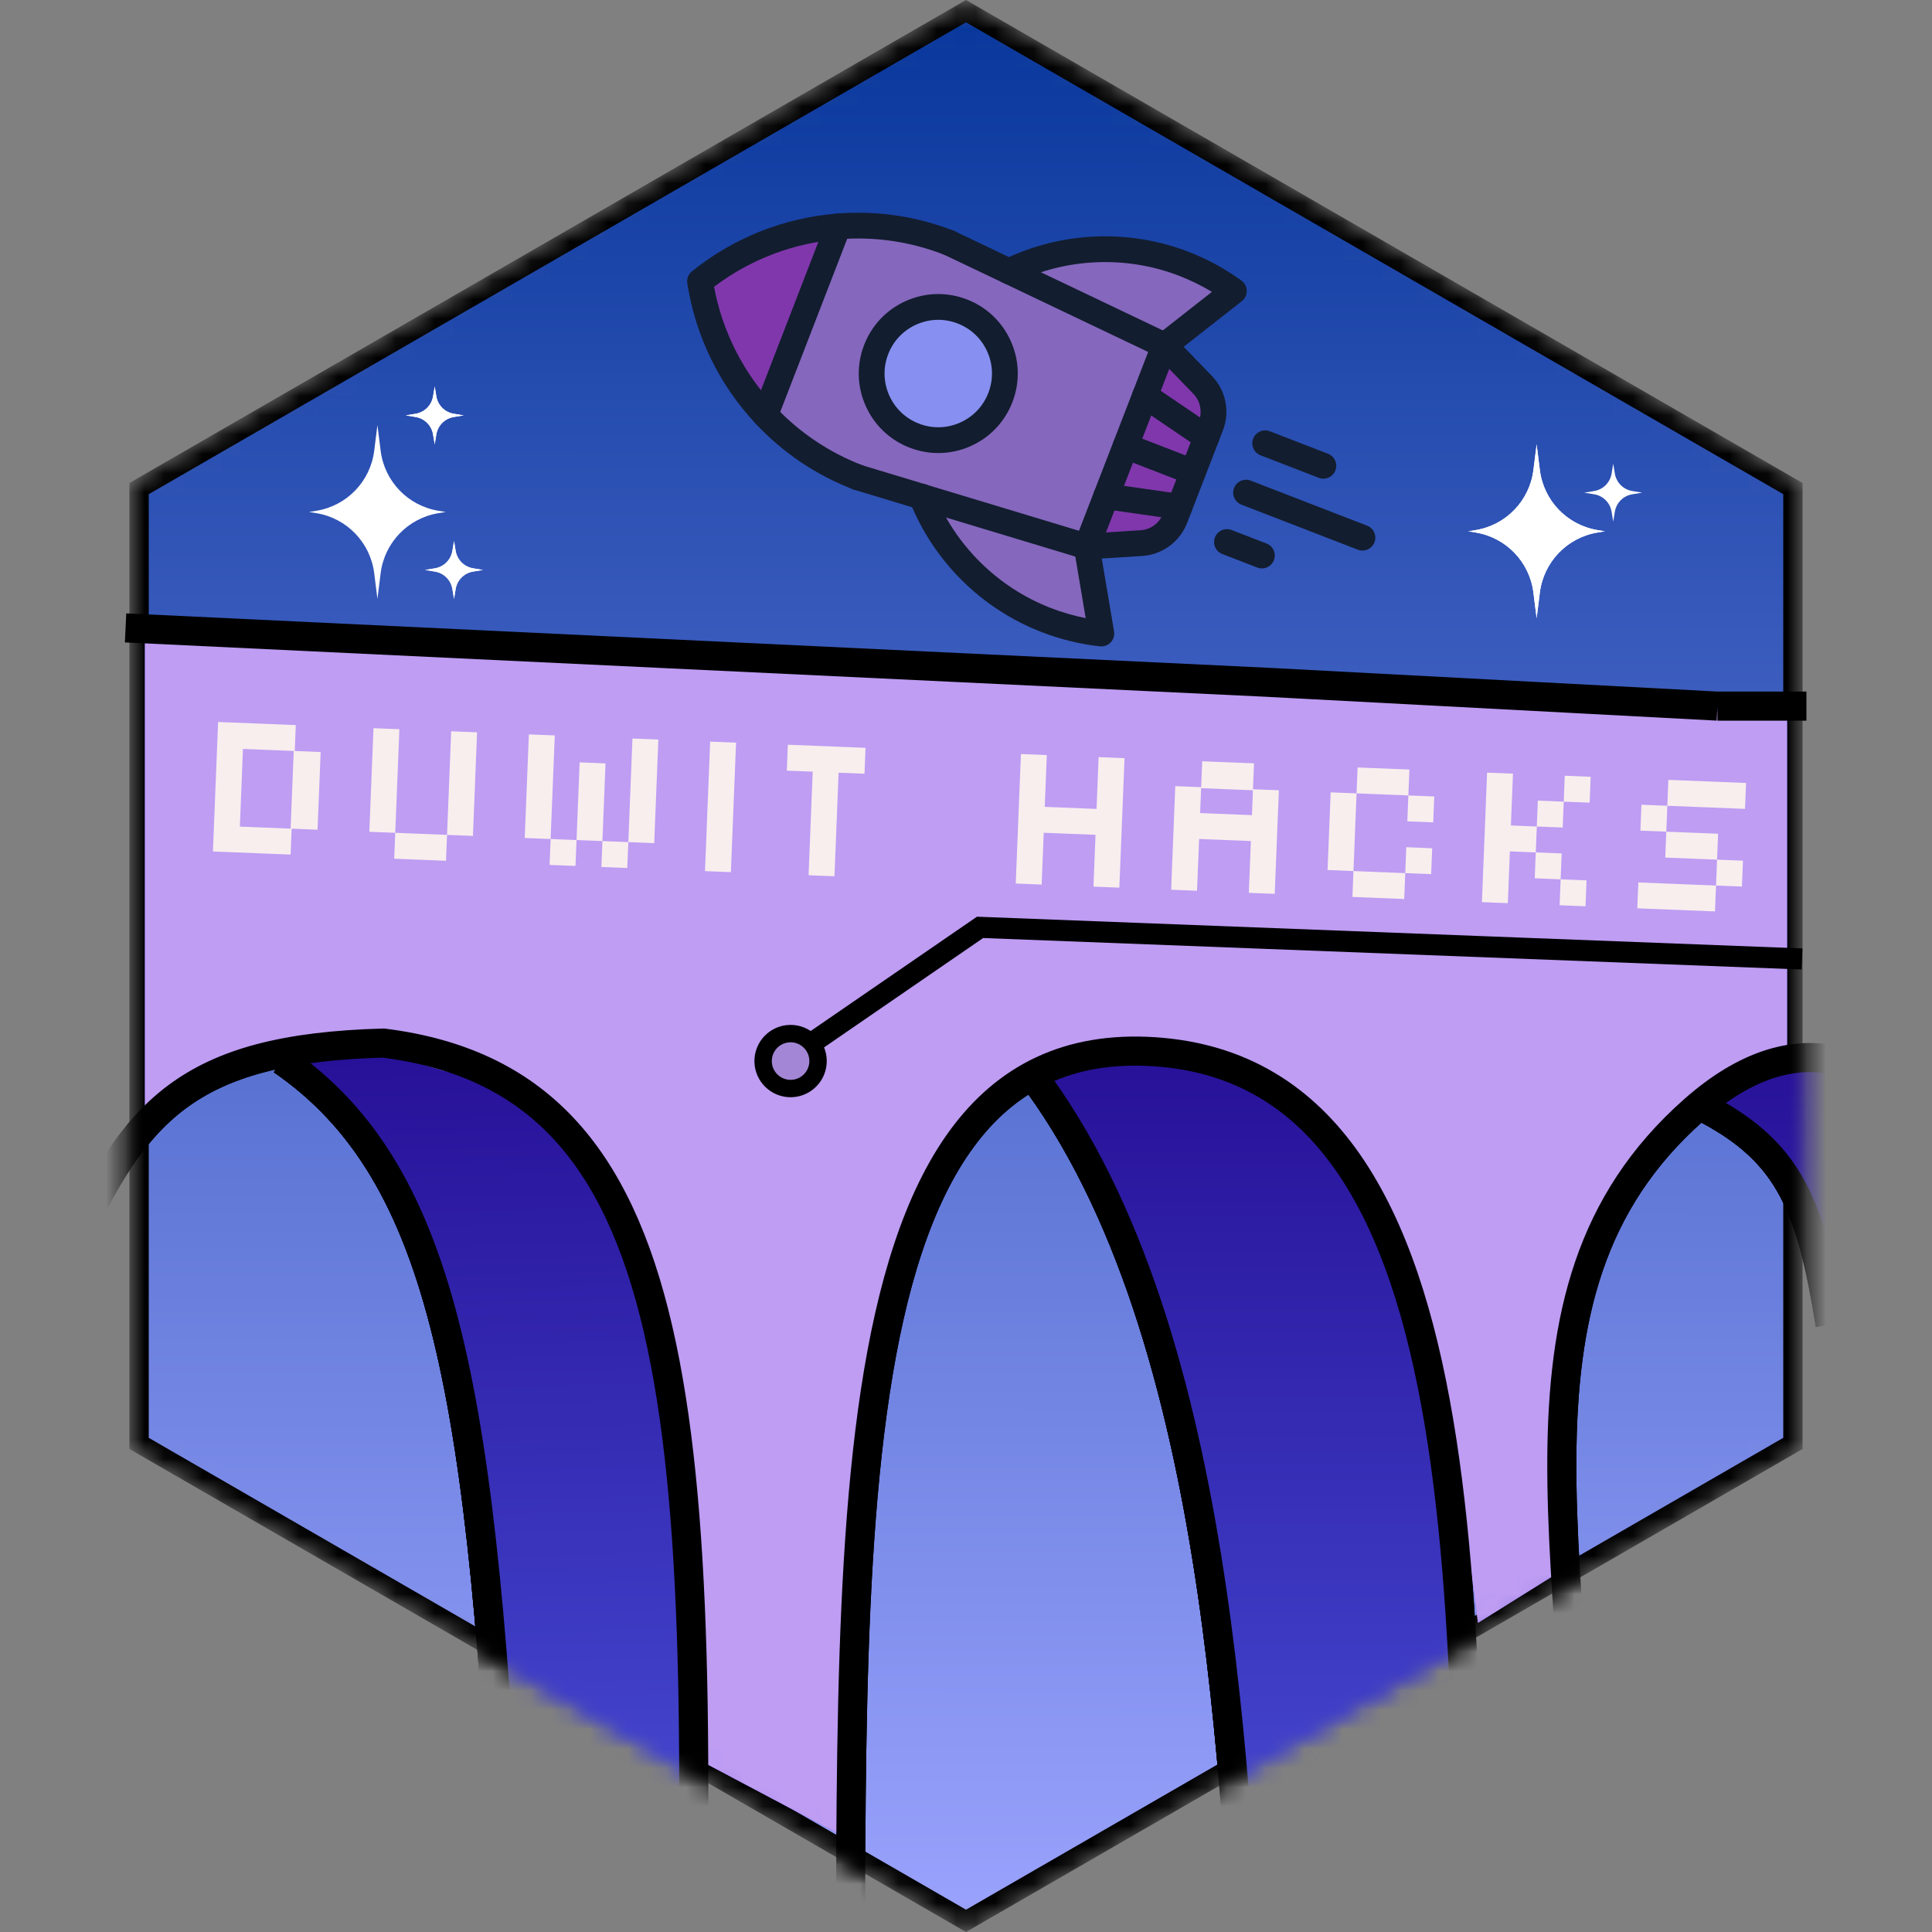
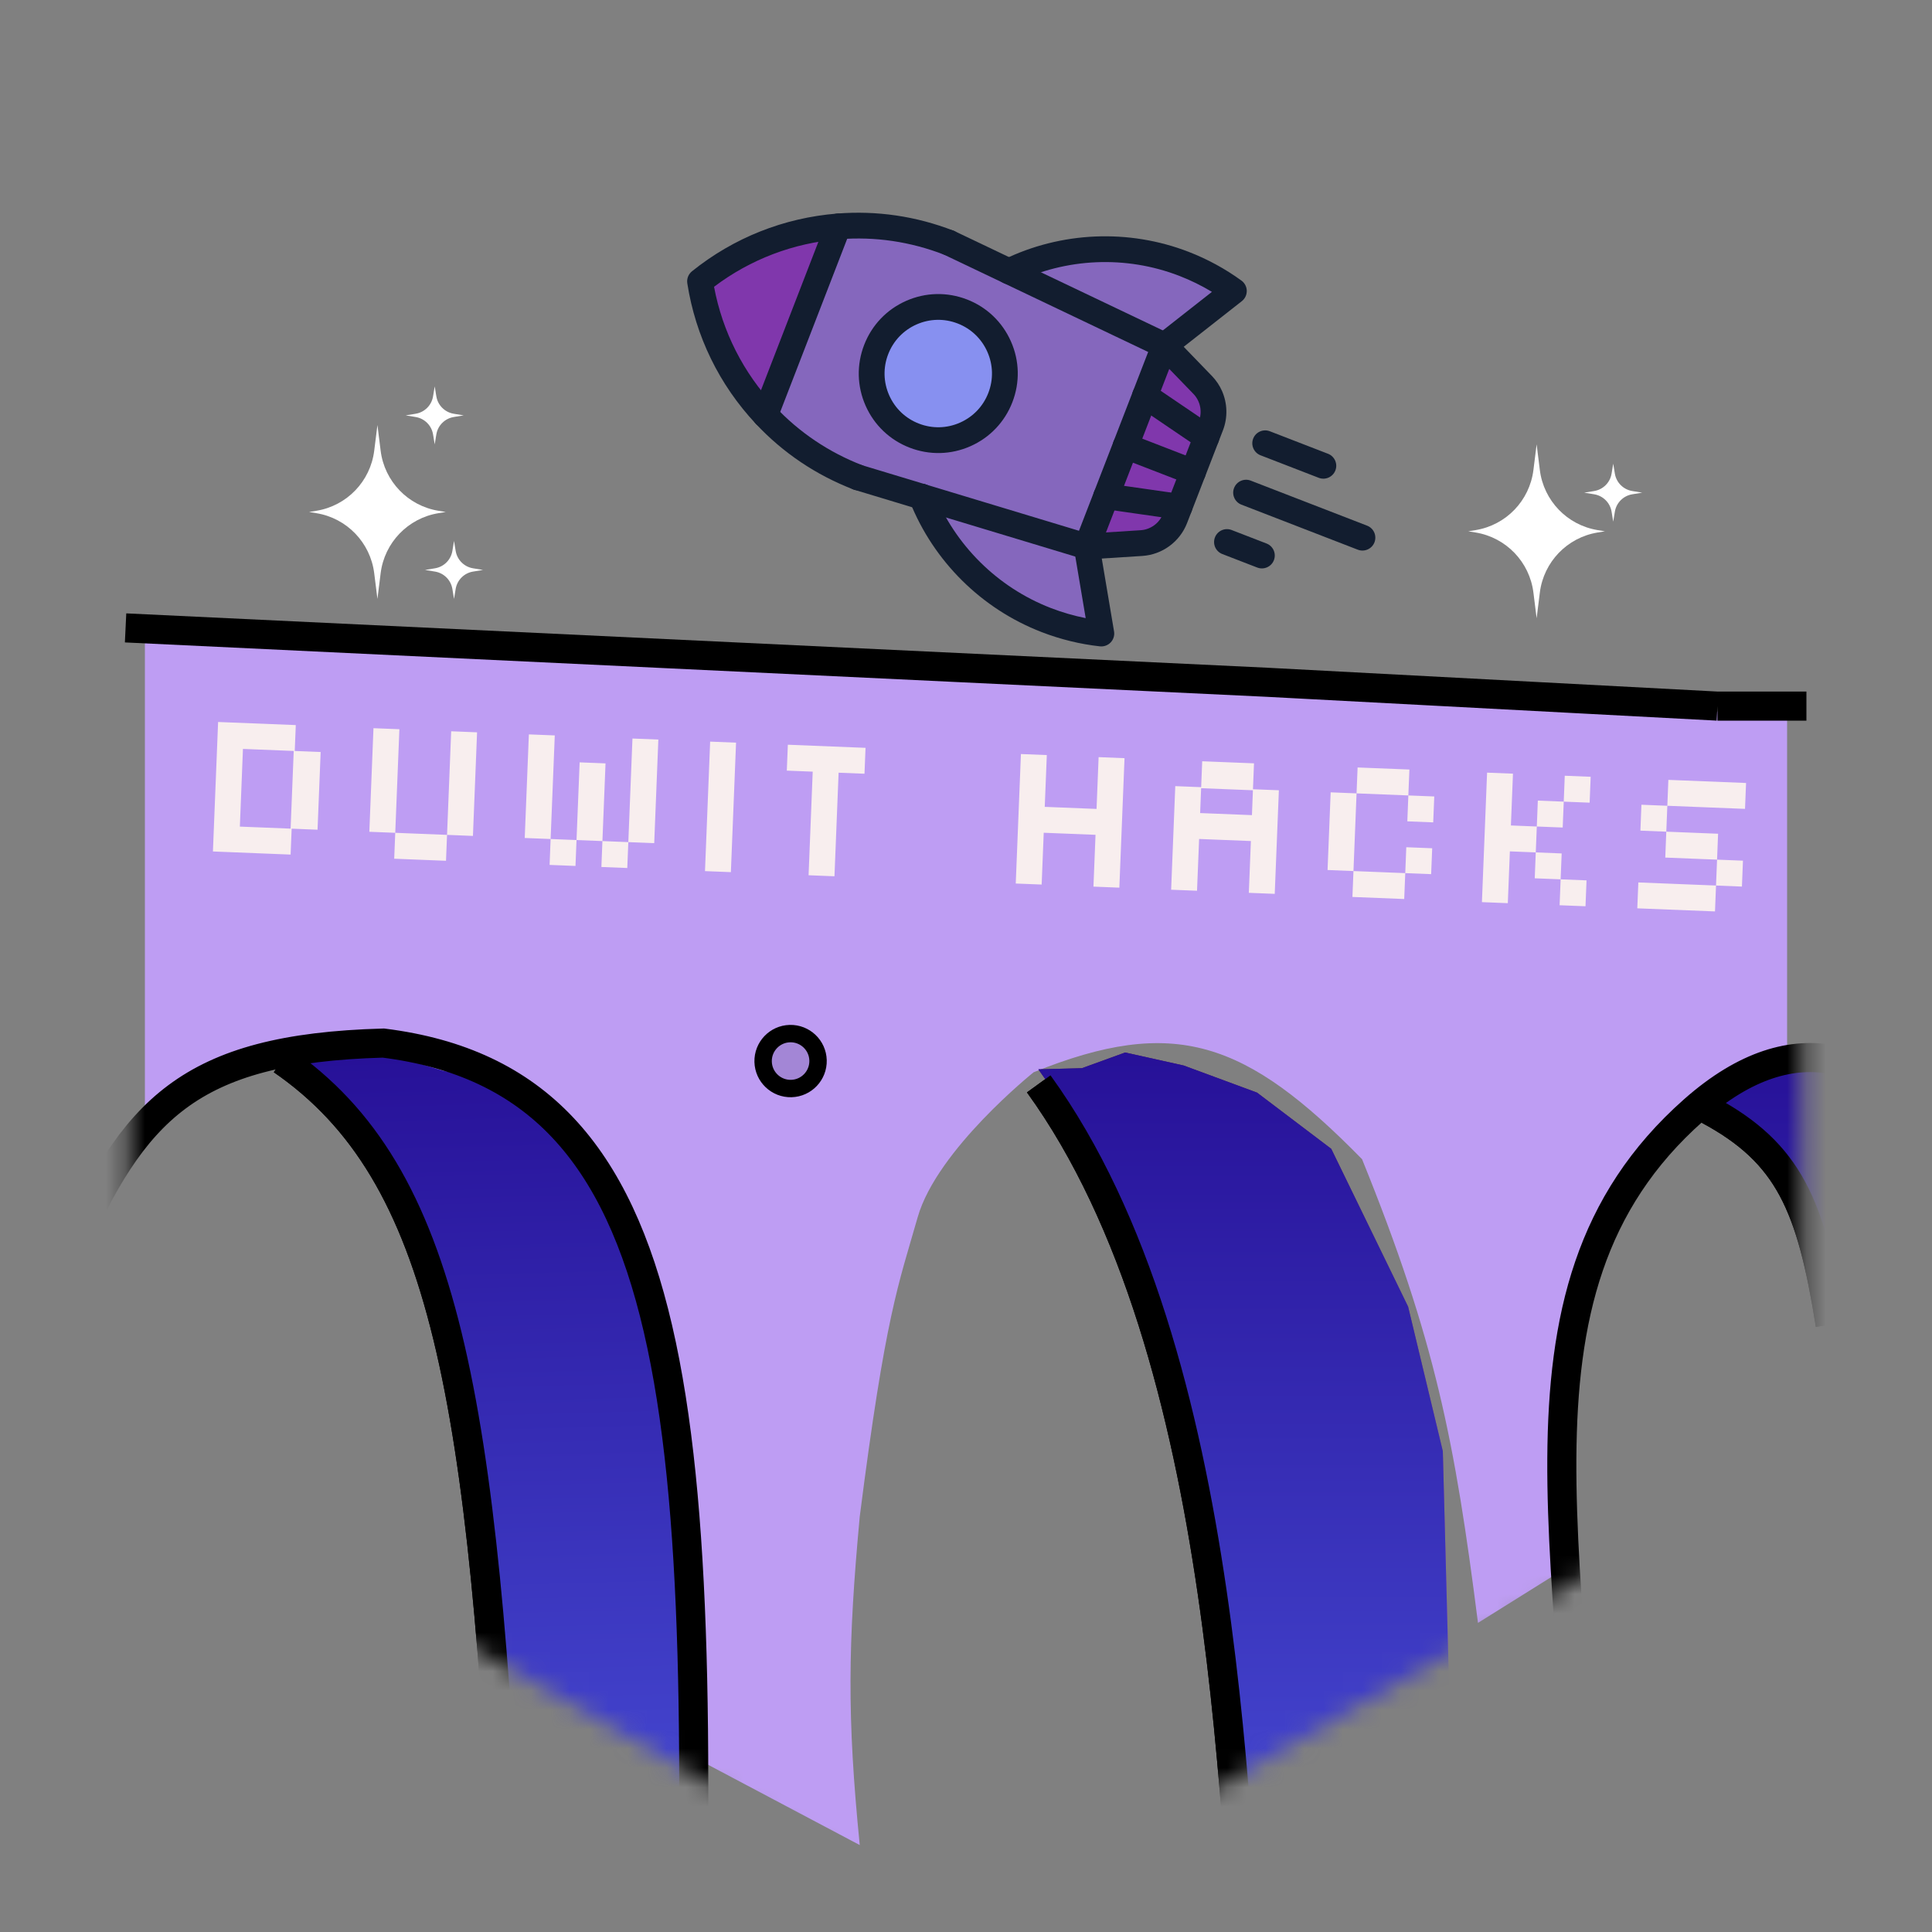
<svg xmlns="http://www.w3.org/2000/svg" width="100" height="100" viewBox="0 0 100 100" fill="none">
  <rect x="0" y="0" width="100" height="100" fill="#808080" stroke="none" />
  <mask id="mask0_303_58" style="mask-type:alpha" maskUnits="userSpaceOnUse" x="6" y="0" width="88" height="100">
-     <path d="M50 0L93.301 25V75L50 100L6.699 75V25L50 0Z" fill="#D9D9D9" />
-   </mask>
+     </mask>
  <g mask="url(#mask0_303_58)">
    <path d="M7.199 25.289L50 0.577L92.801 25.289V74.711L50 99.423L7.199 74.711V25.289Z" fill="url(#paint0_linear_303_58)" stroke="#010101" />
    <path d="M22.5 20L22.585 20.516C22.661 20.977 23.023 21.339 23.484 21.415L24 21.5L23.484 21.585C23.023 21.661 22.661 22.023 22.585 22.484L22.5 23L22.415 22.484C22.339 22.023 21.977 21.661 21.516 21.585L21 21.5L21.516 21.415C21.977 21.339 22.339 20.977 22.415 20.516L22.5 20Z" fill="white" />
    <path d="M79.536 23L79.702 24.331C79.9 25.914 81.116 27.178 82.689 27.437L83.071 27.5L82.689 27.563C81.116 27.822 79.9 29.086 79.702 30.669L79.536 32L79.369 30.669C79.171 29.086 77.956 27.822 76.382 27.563L76 27.5L76.382 27.437C77.956 27.178 79.171 25.914 79.369 24.331L79.536 23Z" fill="white" />
    <path d="M7.5 33L92.5 37L92.5 54.5C85.527 57.216 82.784 61.139 80.5 73.5L80.5 81.5L76.5 84C75.308 74.646 74.308 69.396 70.5 60C64.466 53.843 60.784 52.563 53.5 55.5C53.5 55.5 48.5 59.5 47.5 63C46.5 66.5 45.834 68.04 44.5 78.5C43.886 85.139 43.84 88.861 44.5 95.5L36 91C36.078 83.316 35.78 79.343 35 72.5C33.742 62.148 31.289 58.257 24 54.5C18.062 52.665 14.464 54.53 7.5 58L7.5 33Z" fill="#5943CD" />
    <path d="M25.919 56.086L29.007 59.014L31.343 61.962L34.093 69.415L35.621 81.416L36.079 98.712L35.149 109.273L30.182 103.384L26.302 98.971L26.123 92.203L25.944 85.435L24.993 77.934L23.29 70.454L21.626 64.477L18.144 57.797L15.351 54.86L18.044 54.036L20.615 54.721L22.891 55.413L25.919 56.086Z" fill="#D9D9D9" />
    <path d="M25.919 56.086L29.007 59.014L31.343 61.962L34.093 69.415L35.621 81.416L36.079 98.712L35.149 109.273L30.182 103.384L26.302 98.971L26.123 92.203L25.944 85.435L24.993 77.934L23.29 70.454L21.626 64.477L18.144 57.797L15.351 54.86L18.044 54.036L20.615 54.721L22.891 55.413L25.919 56.086Z" fill="url(#paint1_linear_303_58)" />
    <path d="M53.764 56.101C63.919 70.13 63.838 95.469 64.875 106.228M88.418 57.441C92.619 59.687 93.751 62.425 94.733 68.562M14.599 54.88C23.121 60.755 25.006 72.353 26.302 98.971" stroke="black" stroke-width="1.505" />
    <path d="M97.402 55.698L100.49 58.626L101.322 61.614L102.905 64.583L103.757 68.323L104.529 69.055L94.713 67.81L93.861 64.07L92.983 61.083L88.418 57.441L89.902 56.649L92.118 55.085L94.374 55.025L97.402 55.698Z" fill="url(#paint2_linear_303_58)" />
    <path d="M97.402 55.698L100.49 58.626L101.322 61.614L102.905 64.583L103.757 68.323L104.529 69.055L94.713 67.81L93.861 64.07L92.983 61.083L88.418 57.441L89.902 56.649L92.118 55.085L94.374 55.025L97.402 55.698Z" fill="url(#paint3_linear_303_58)" />
    <path d="M65.065 56.554L68.905 59.463L72.884 67.635L74.68 75.113L75.617 110.459L70.199 108.345L64.875 106.228L64.477 91.187L63.565 85.191L62.614 77.691L60.951 71.714L60.099 67.974L58.476 63.502L56.872 59.781L53.745 55.349L56.001 55.289L58.237 54.477L61.265 55.15L65.065 56.554Z" fill="url(#paint4_linear_303_58)" />
    <path d="M65.065 56.554L68.905 59.463L72.884 67.635L74.68 75.113L75.617 110.459L70.199 108.345L64.875 106.228L64.477 91.187L63.565 85.191L62.614 77.691L60.951 71.714L60.099 67.974L58.476 63.502L56.872 59.781L53.745 55.349L56.001 55.289L58.237 54.477L61.265 55.15L65.065 56.554Z" fill="url(#paint5_linear_303_58)" />
    <path d="M25.919 56.086L29.007 59.014L31.343 61.962L34.093 69.415L35.621 81.416L36.079 98.712L35.149 109.273L30.182 103.384L26.302 98.971L25.944 85.435L24.993 77.934L23.29 70.454L21.626 64.477L18.144 57.797L15.351 54.86L18.044 54.036L20.615 54.721L22.891 55.413L25.919 56.086Z" fill="#D9D9D9" />
    <path d="M25.919 56.086L29.007 59.014L31.343 61.962L34.093 69.415L35.621 81.416L36.079 98.712L35.149 109.273L30.182 103.384L26.302 98.971L25.944 85.435L24.993 77.934L23.29 70.454L21.626 64.477L18.144 57.797L15.351 54.86L18.044 54.036L20.615 54.721L22.891 55.413L25.919 56.086Z" fill="url(#paint6_linear_303_58)" />
    <path d="M25.919 56.086L29.007 59.014L31.343 61.962L34.093 69.415L35.621 81.416L36.079 98.712L35.149 109.273L30.182 103.384L26.302 98.971L25.944 85.435L24.993 77.934L23.29 70.454L21.626 64.477L18.144 57.797L15.351 54.86L18.044 54.036L20.615 54.721L22.891 55.413L25.919 56.086Z" fill="url(#paint7_linear_303_58)" />
    <path d="M53.764 56.101C63.919 70.13 63.838 95.469 64.875 106.228M88.418 57.441C92.619 59.687 93.751 62.425 94.733 68.562M14.599 54.88C23.121 60.755 25.006 72.353 26.302 98.971" stroke="black" stroke-width="1.505" />
    <path d="M43.938 111.297C44.408 83.591 41.844 53.269 59.741 54.437C77.638 55.606 75.618 85.624 76.275 110.441" stroke="black" stroke-width="1.505" />
    <path d="M3.578 64.955C6.915 57.493 9.695 54.268 19.843 53.989C35.649 55.97 36.679 72.99 35.606 109.261M82.052 101.258C82.128 81.388 76.874 66.998 87.665 57.461C98.457 47.923 105.088 66.303 103.777 69.075" stroke="black" stroke-width="1.505" />
    <path d="M23.5 28L23.585 28.516C23.661 28.977 24.023 29.339 24.484 29.415L25 29.5L24.484 29.585C24.023 29.661 23.661 30.023 23.585 30.484L23.5 31L23.415 30.484C23.339 30.023 22.977 29.661 22.516 29.585L22 29.5L22.516 29.415C22.977 29.339 23.339 28.977 23.415 28.516L23.5 28Z" fill="white" />
  </g>
  <mask id="mask1_303_58" style="mask-type:alpha" maskUnits="userSpaceOnUse" x="6" y="0" width="88" height="100">
    <path d="M50 0L93.301 25V75L50 100L6.699 75V25L50 0Z" fill="#D9D9D9" />
  </mask>
  <g mask="url(#mask1_303_58)">
    <path d="M22.5 20L22.585 20.516C22.661 20.977 23.023 21.339 23.484 21.415L24 21.5L23.484 21.585C23.023 21.661 22.661 22.023 22.585 22.484L22.5 23L22.415 22.484C22.339 22.023 21.977 21.661 21.516 21.585L21 21.5L21.516 21.415C21.977 21.339 22.339 20.977 22.415 20.516L22.5 20Z" fill="white" />
    <path d="M79.536 23L79.702 24.331C79.9 25.914 81.116 27.178 82.689 27.437L83.071 27.5L82.689 27.563C81.116 27.822 79.9 29.086 79.702 30.669L79.536 32L79.369 30.669C79.171 29.086 77.956 27.822 76.382 27.563L76 27.5L76.382 27.437C77.956 27.178 79.171 25.914 79.369 24.331L79.536 23Z" fill="white" />
    <path d="M7.5 33L92.5 37L92.5 54.5C85.527 57.216 82.784 61.139 80.5 73.5L80.5 81.5L76.5 84C75.308 74.646 74.308 69.396 70.5 60C64.466 53.843 60.784 52.563 53.5 55.5C53.5 55.5 48.5 59.5 47.5 63C46.5 66.5 45.834 68.04 44.5 78.5C43.886 85.139 43.84 88.861 44.5 95.5L36 91C36.078 83.316 35.78 79.343 35 72.5C33.742 62.148 31.289 58.257 24 54.5C18.062 52.665 14.464 54.53 7.5 58L7.5 33Z" fill="#BE9DF3" />
    <path d="M25.919 56.086L29.007 59.014L31.343 61.962L34.093 69.415L35.621 81.416L36.079 98.712L35.149 109.273L30.182 103.384L26.302 98.971L26.123 92.203L25.944 85.435L24.993 77.934L23.29 70.454L21.626 64.477L18.144 57.797L15.351 54.86L18.044 54.036L20.615 54.721L22.891 55.413L25.919 56.086Z" fill="#D9D9D9" />
    <path d="M25.919 56.086L29.007 59.014L31.343 61.962L34.093 69.415L35.621 81.416L36.079 98.712L35.149 109.273L30.182 103.384L26.302 98.971L26.123 92.203L25.944 85.435L24.993 77.934L23.29 70.454L21.626 64.477L18.144 57.797L15.351 54.86L18.044 54.036L20.615 54.721L22.891 55.413L25.919 56.086Z" fill="url(#paint8_linear_303_58)" />
    <path d="M53.764 56.101C63.919 70.13 63.838 95.469 64.875 106.228M88.418 57.441C92.619 59.687 93.751 62.425 94.733 68.562M14.599 54.88C23.121 60.755 25.006 72.353 26.302 98.971" stroke="black" stroke-width="1.505" />
    <path d="M97.402 55.698L100.49 58.626L101.322 61.614L102.905 64.583L103.757 68.323L104.529 69.055L94.713 67.81L93.861 64.07L92.983 61.083L88.418 57.441L89.902 56.649L92.118 55.085L94.374 55.025L97.402 55.698Z" fill="url(#paint9_linear_303_58)" />
    <path d="M97.402 55.698L100.49 58.626L101.322 61.614L102.905 64.583L103.757 68.323L104.529 69.055L94.713 67.81L93.861 64.07L92.983 61.083L88.418 57.441L89.902 56.649L92.118 55.085L94.374 55.025L97.402 55.698Z" fill="url(#paint10_linear_303_58)" />
    <path d="M65.065 56.554L68.905 59.463L72.884 67.635L74.68 75.113L75.617 110.459L70.199 108.345L64.875 106.228L64.477 91.187L63.565 85.191L62.614 77.691L60.951 71.714L60.099 67.974L58.476 63.502L56.872 59.781L53.745 55.349L56.001 55.289L58.237 54.477L61.265 55.15L65.065 56.554Z" fill="url(#paint11_linear_303_58)" />
    <path d="M65.065 56.554L68.905 59.463L72.884 67.635L74.68 75.113L75.617 110.459L70.199 108.345L64.875 106.228L64.477 91.187L63.565 85.191L62.614 77.691L60.951 71.714L60.099 67.974L58.476 63.502L56.872 59.781L53.745 55.349L56.001 55.289L58.237 54.477L61.265 55.15L65.065 56.554Z" fill="url(#paint12_linear_303_58)" />
    <path d="M25.919 56.086L29.007 59.014L31.343 61.962L34.093 69.415L35.621 81.416L36.079 98.712L35.149 109.273L30.182 103.384L26.302 98.971L25.944 85.435L24.993 77.934L23.29 70.454L21.626 64.477L18.144 57.797L15.351 54.86L18.044 54.036L20.615 54.721L22.891 55.413L25.919 56.086Z" fill="#D9D9D9" />
    <path d="M25.919 56.086L29.007 59.014L31.343 61.962L34.093 69.415L35.621 81.416L36.079 98.712L35.149 109.273L30.182 103.384L26.302 98.971L25.944 85.435L24.993 77.934L23.29 70.454L21.626 64.477L18.144 57.797L15.351 54.86L18.044 54.036L20.615 54.721L22.891 55.413L25.919 56.086Z" fill="url(#paint13_linear_303_58)" />
    <path d="M25.919 56.086L29.007 59.014L31.343 61.962L34.093 69.415L35.621 81.416L36.079 98.712L35.149 109.273L30.182 103.384L26.302 98.971L25.944 85.435L24.993 77.934L23.29 70.454L21.626 64.477L18.144 57.797L15.351 54.86L18.044 54.036L20.615 54.721L22.891 55.413L25.919 56.086Z" fill="url(#paint14_linear_303_58)" />
    <path d="M53.764 56.101C63.919 70.13 63.838 95.469 64.875 106.228M88.418 57.441C92.619 59.687 93.751 62.425 94.733 68.562M14.599 54.88C23.121 60.755 25.006 72.353 26.302 98.971" stroke="black" stroke-width="1.505" />
-     <path d="M43.938 111.297C44.408 83.591 41.844 53.269 59.741 54.437C77.638 55.606 75.618 85.624 76.275 110.441" stroke="black" stroke-width="1.505" />
    <path d="M3.578 64.955C6.915 57.493 9.695 54.268 19.843 53.989C35.649 55.97 36.679 72.99 35.606 109.261M82.052 101.258C82.128 81.388 76.874 66.998 87.665 57.461C98.457 47.923 105.088 66.303 103.777 69.075" stroke="black" stroke-width="1.505" />
    <path d="M23.5 28L23.585 28.516C23.661 28.977 24.023 29.339 24.484 29.415L25 29.5L24.484 29.585C24.023 29.661 23.661 30.023 23.585 30.484L23.5 31L23.415 30.484C23.339 30.023 22.977 29.661 22.516 29.585L22 29.5L22.516 29.415C22.977 29.339 23.339 28.977 23.415 28.516L23.5 28Z" fill="white" />
  </g>
  <path d="M19.536 22L19.702 23.331C19.9 24.914 21.116 26.178 22.689 26.437L23.071 26.5L22.689 26.563C21.116 26.822 19.9 28.086 19.702 29.669L19.536 31L19.369 29.669C19.171 28.086 17.956 26.822 16.382 26.563L16 26.5L16.382 26.437C17.956 26.178 19.171 24.914 19.369 23.331L19.536 22Z" fill="white" />
  <path d="M93.5 36.548L88.894 36.548M88.894 36.548L88.919 36.505M88.894 36.548L65.558 35.313L6.5 32.5" stroke="black" stroke-width="1.505" />
  <path d="M36.234 14.563C38.269 12.925 40.766 11.927 43.383 11.719L43.383 11.72L39.608 21.478L39.607 21.479C37.812 19.563 36.637 17.144 36.234 14.563Z" fill="#8037AC" />
  <path d="M56.247 28.29L47.71 25.709L47.71 25.709L44.407 24.71C42.522 23.981 40.903 22.861 39.607 21.479L39.608 21.478L43.383 11.72L43.383 11.719C45.272 11.569 47.223 11.83 49.108 12.56L52.223 14.044L60.274 17.882L59.267 20.483L58.261 23.086L57.254 25.688L56.247 28.29ZM49.808 16.121C48.033 15.434 46.037 16.316 45.351 18.091C44.664 19.866 45.546 21.862 47.321 22.548C49.096 23.235 51.092 22.353 51.778 20.578C52.465 18.803 51.583 16.807 49.808 16.121Z" fill="#8567BD" />
  <path d="M52.223 14.044C54.958 12.709 58.221 12.472 61.283 13.657C62.223 14.021 63.087 14.496 63.865 15.063L60.274 17.882L52.223 14.044Z" fill="#8567BD" />
  <path d="M45.351 18.091C46.037 16.316 48.033 15.434 49.808 16.121C51.583 16.807 52.465 18.803 51.778 20.578C51.092 22.353 49.096 23.235 47.321 22.548C45.546 21.862 44.664 19.866 45.351 18.091Z" fill="#8790F0" />
  <path d="M60.274 17.882L62.248 19.922C62.791 20.483 62.959 21.308 62.676 22.036L62.443 22.638L59.267 20.483L60.274 17.882Z" fill="#8037AC" />
-   <path d="M59.267 20.483L62.443 22.638L62.444 22.639L61.749 24.435L58.261 23.086L59.267 20.483Z" fill="#8037AC" />
+   <path d="M59.267 20.483L62.443 22.638L61.749 24.435L58.261 23.086L59.267 20.483Z" fill="#8037AC" />
  <path d="M47.71 25.709L56.247 28.29L57.006 32.792C56.049 32.687 55.09 32.456 54.15 32.093C51.088 30.908 48.834 28.538 47.71 25.709Z" fill="#8567BD" />
  <path d="M58.261 23.086L61.749 24.435L61.053 26.232L57.254 25.688L58.261 23.086Z" fill="#8037AC" />
  <path d="M57.254 25.688L61.053 26.232L60.82 26.835C60.538 27.563 59.859 28.06 59.081 28.11L56.247 28.29L57.254 25.688Z" fill="#8037AC" />
  <path d="M65.925 28.484C65.994 28.64 66.003 28.823 65.937 28.995C65.804 29.338 65.417 29.509 65.074 29.376L63.267 28.677C62.923 28.544 62.753 28.158 62.886 27.814C63.019 27.471 63.405 27.3 63.748 27.433L65.555 28.132C65.727 28.198 65.856 28.328 65.925 28.484Z" fill="#121D2F" />
  <path d="M71.13 27.56C71.199 27.716 71.208 27.899 71.142 28.071C71.009 28.414 70.623 28.585 70.279 28.452L64.256 26.121C63.913 25.988 63.742 25.602 63.875 25.259C64.008 24.915 64.394 24.744 64.738 24.877L70.76 27.208C70.932 27.274 71.061 27.404 71.13 27.56Z" fill="#121D2F" />
  <path d="M69.107 23.839C69.176 23.995 69.186 24.178 69.119 24.349C68.986 24.693 68.6 24.864 68.256 24.731L65.245 23.566C64.902 23.433 64.731 23.046 64.864 22.703C64.997 22.359 65.383 22.189 65.727 22.322L68.738 23.487C68.909 23.553 69.038 23.683 69.107 23.839Z" fill="#121D2F" />
  <path d="M60.884 17.613C60.953 17.769 60.962 17.951 60.896 18.123L56.869 28.531C56.736 28.874 56.35 29.045 56.006 28.912C55.663 28.779 55.492 28.393 55.625 28.049L59.652 17.642C59.785 17.298 60.171 17.127 60.514 17.26C60.686 17.327 60.815 17.456 60.884 17.613Z" fill="#121D2F" />
  <path d="M52.326 17.672C52.771 18.677 52.797 19.794 52.4 20.819C52.004 21.843 51.233 22.652 50.227 23.097C49.222 23.541 48.105 23.567 47.08 23.17C46.056 22.774 45.247 22.003 44.803 20.998C44.358 19.993 44.332 18.875 44.729 17.851C45.125 16.826 45.897 16.017 46.902 15.573C47.907 15.129 49.024 15.103 50.048 15.499C50.049 15.499 50.048 15.499 50.049 15.499C51.073 15.895 51.882 16.667 52.326 17.672ZM46.023 20.458C46.323 21.137 46.87 21.659 47.562 21.926C48.254 22.194 49.009 22.177 49.688 21.876C50.367 21.576 50.889 21.03 51.156 20.338C51.424 19.645 51.407 18.89 51.106 18.211C50.806 17.532 50.26 17.011 49.568 16.743C49.567 16.743 49.567 16.743 49.567 16.743C48.875 16.475 48.12 16.493 47.441 16.793C46.762 17.093 46.241 17.64 45.973 18.332C45.705 19.024 45.723 19.779 46.023 20.458Z" fill="#121D2F" />
  <path d="M61.663 25.963C61.712 26.073 61.732 26.198 61.713 26.326C61.661 26.691 61.323 26.944 60.958 26.892L57.159 26.348C56.794 26.296 56.541 25.958 56.593 25.593C56.646 25.229 56.984 24.975 57.348 25.028L61.147 25.572C61.384 25.605 61.573 25.759 61.663 25.963Z" fill="#121D2F" />
  <path d="M62.359 24.166C62.428 24.322 62.437 24.504 62.371 24.676C62.238 25.019 61.851 25.19 61.508 25.057L58.02 23.708C57.676 23.575 57.506 23.189 57.638 22.845C57.771 22.502 58.158 22.331 58.501 22.464L61.989 23.813C62.161 23.88 62.29 24.009 62.359 24.166Z" fill="#121D2F" />
  <path d="M63.053 22.368C63.143 22.571 63.129 22.815 62.995 23.013C62.788 23.317 62.374 23.397 62.069 23.19L58.893 21.035C58.588 20.829 58.508 20.414 58.715 20.109C58.922 19.804 59.337 19.725 59.642 19.931L62.818 22.086C62.925 22.159 63.004 22.258 63.053 22.368Z" fill="#121D2F" />
  <path d="M48.32 25.439C48.382 25.58 48.396 25.743 48.348 25.901C48.242 26.254 47.869 26.453 47.517 26.347L44.214 25.349C43.861 25.242 43.662 24.87 43.768 24.517C43.875 24.165 44.247 23.965 44.6 24.072L47.903 25.07C48.096 25.129 48.244 25.267 48.32 25.439Z" fill="#121D2F" />
  <path d="M63.249 20.232C63.53 20.869 63.558 21.606 63.298 22.277L63.074 22.856C63.072 22.864 63.069 22.872 63.066 22.88L61.442 27.075C61.067 28.043 60.157 28.71 59.123 28.776L56.289 28.956C56.21 28.961 56.13 28.951 56.054 28.928L47.517 26.348C47.164 26.241 46.965 25.869 47.072 25.516C47.178 25.163 47.55 24.964 47.903 25.071L56.325 27.617L59.038 27.444C59.555 27.411 60.011 27.078 60.198 26.594L61.813 22.421C61.815 22.413 61.818 22.405 61.821 22.398L62.054 21.795C62.242 21.311 62.13 20.758 61.769 20.386L59.878 18.432L48.821 13.162C48.489 13.003 48.348 12.605 48.506 12.273C48.664 11.94 49.063 11.799 49.395 11.957L60.561 17.28C60.633 17.314 60.698 17.361 60.753 17.418L62.727 19.458C62.949 19.687 63.124 19.95 63.249 20.232Z" fill="#121D2F" />
  <path d="M49.718 12.29C49.787 12.446 49.797 12.629 49.73 12.8C49.597 13.144 49.211 13.315 48.867 13.182C47.118 12.505 45.291 12.236 43.436 12.384C41.075 12.572 38.844 13.42 36.959 14.844C37.395 17.165 38.474 19.295 40.094 21.023C41.366 22.38 42.898 23.412 44.648 24.088C44.991 24.221 45.162 24.607 45.029 24.951C44.896 25.295 44.51 25.465 44.166 25.332C42.229 24.583 40.531 23.44 39.12 21.935C37.228 19.916 36.002 17.402 35.575 14.666C35.538 14.43 35.63 14.193 35.815 14.043C37.973 12.307 40.572 11.274 43.33 11.054C45.386 10.891 47.411 11.188 49.349 11.938C49.52 12.004 49.649 12.134 49.718 12.29Z" fill="#121D2F" />
  <path d="M43.993 11.45C44.062 11.606 44.072 11.789 44.005 11.96L40.23 21.719C40.097 22.062 39.711 22.233 39.367 22.1C39.023 21.967 38.853 21.581 38.986 21.238L42.761 11.479C42.894 11.135 43.281 10.965 43.624 11.098C43.796 11.164 43.925 11.294 43.993 11.45Z" fill="#121D2F" />
  <path d="M56.857 28.02C56.879 28.07 56.895 28.124 56.905 28.179L57.663 32.681C57.698 32.887 57.634 33.097 57.491 33.249C57.347 33.401 57.141 33.477 56.933 33.455C55.905 33.342 54.888 33.093 53.91 32.715C50.806 31.515 48.32 29.052 47.091 25.958C46.957 25.626 47.11 25.245 47.44 25.099C47.777 24.95 48.171 25.102 48.32 25.439L48.32 25.439C48.323 25.447 48.327 25.455 48.33 25.463C49.422 28.213 51.632 30.404 54.391 31.471C54.979 31.698 55.583 31.873 56.195 31.994L55.592 28.415C55.534 28.117 55.688 27.808 55.977 27.68C56.314 27.531 56.708 27.683 56.857 28.02Z" fill="#121D2F" />
  <path d="M64.475 14.793C64.511 14.873 64.531 14.961 64.532 15.051C64.536 15.26 64.442 15.458 64.277 15.588L60.686 18.407C60.396 18.634 59.977 18.584 59.749 18.294C59.522 18.005 59.572 17.585 59.862 17.358L62.729 15.107C62.195 14.784 61.63 14.507 61.042 14.279C58.283 13.212 55.175 13.345 52.516 14.644C52.184 14.806 51.785 14.668 51.623 14.337C51.461 14.008 51.599 13.607 51.93 13.445C54.923 11.984 58.419 11.834 61.524 13.035C62.502 13.414 63.422 13.915 64.258 14.524C64.354 14.594 64.428 14.687 64.475 14.793Z" fill="#121D2F" />
  <path d="M42.342 54.883C42.362 55.668 41.743 56.321 40.958 56.342C40.173 56.362 39.52 55.743 39.499 54.958C39.479 54.173 40.098 53.52 40.883 53.499C41.668 53.479 42.321 54.098 42.342 54.883Z" fill="#A386D6" stroke="black" stroke-width="0.9" />
-   <path d="M93.273 49.636L50.727 48L42 54" stroke="#010001" stroke-width="1.091" />
  <path d="M83.5 24L83.585 24.516C83.661 24.977 84.023 25.339 84.484 25.415L85 25.5L84.484 25.585C84.023 25.661 83.661 26.023 83.585 26.484L83.5 27L83.415 26.484C83.339 26.023 82.977 25.661 82.516 25.585L82 25.5L82.516 25.415C82.977 25.339 83.339 24.977 83.415 24.516L83.5 24Z" fill="white" />
  <path d="M11.021 44.072L11.289 37.37L15.31 37.53L15.256 38.871L16.597 38.924L16.436 42.946L15.096 42.892L15.042 44.233L11.021 44.072ZM12.415 42.785L15.042 42.89L15.203 38.869L12.575 38.764L12.415 42.785ZM20.404 44.447L20.458 43.106L19.117 43.053L19.331 37.691L20.672 37.744L20.458 43.106L23.139 43.213L23.085 44.554L20.404 44.447ZM23.139 43.213L23.353 37.851L24.693 37.905L24.479 43.267L23.139 43.213ZM28.447 44.768L28.5 43.427L27.16 43.374L27.374 38.012L28.715 38.065L28.5 43.427L29.841 43.481L29.787 44.821L28.447 44.768ZM32.522 43.588L32.736 38.226L34.076 38.279L33.862 43.641L32.522 43.588ZM31.128 44.875L31.181 43.534L29.841 43.481L30.002 39.459L31.342 39.513L31.181 43.534L32.522 43.588L32.468 44.928L31.128 44.875ZM36.49 45.089L36.757 38.386L38.098 38.44L37.83 45.142L36.49 45.089ZM41.852 45.303L42.066 39.941L40.725 39.887L40.779 38.547L44.8 38.708L44.746 40.048L43.406 39.995L43.192 45.356L41.852 45.303ZM52.575 45.731L52.843 39.029L54.183 39.082L54.076 41.763L56.757 41.87L56.864 39.189L58.205 39.243L57.937 45.945L56.597 45.891L56.704 43.21L54.023 43.103L53.916 45.784L52.575 45.731ZM60.618 46.052L60.832 40.69L62.172 40.744L62.226 39.403L64.907 39.51L64.853 40.851L66.194 40.904L65.98 46.266L64.639 46.212L64.746 43.532L62.066 43.425L61.958 46.105L60.618 46.052ZM62.119 42.084L64.8 42.191L64.851 40.904L62.17 40.797L62.119 42.084ZM72.843 42.512L72.896 41.172L70.215 41.065L70.269 39.724L72.95 39.831L72.896 41.172L74.237 41.225L74.183 42.566L72.843 42.512ZM70.001 46.426L70.055 45.086L68.714 45.032L68.875 41.011L70.215 41.065L70.055 45.086L72.736 45.193L72.682 46.533L70.001 46.426ZM72.736 45.193L72.789 43.852L74.13 43.906L74.076 45.246L72.736 45.193ZM76.704 46.694L76.971 39.992L78.311 40.045L78.204 42.726L79.545 42.78L79.491 44.12L80.832 44.174L80.778 45.514L82.119 45.568L82.065 46.908L80.725 46.855L80.778 45.514L79.438 45.461L79.491 44.12L78.151 44.067L78.044 46.748L76.704 46.694ZM80.939 41.493L80.992 40.152L82.333 40.206L82.279 41.546L80.939 41.493ZM79.545 42.78L79.598 41.439L80.939 41.493L80.885 42.833L79.545 42.78ZM86.301 41.707L86.354 40.366L90.376 40.527L90.322 41.867L86.301 41.707ZM88.821 45.835L88.875 44.495L86.194 44.388L86.247 43.047L84.907 42.994L84.96 41.653L86.301 41.707L86.247 43.047L88.928 43.154L88.875 44.495L90.215 44.548L90.162 45.889L88.821 45.835ZM84.746 47.015L84.8 45.675L88.821 45.835L88.768 47.175L84.746 47.015Z" fill="#F8EEEE" />
  <defs>
    <linearGradient id="paint0_linear_303_58" x1="49.98" y1="100" x2="50.02" y2="-1.14734e-06" gradientUnits="userSpaceOnUse">
      <stop stop-color="#9BA3FE" />
      <stop offset="1" stop-color="#07369B" />
    </linearGradient>
    <linearGradient id="paint1_linear_303_58" x1="25.488" y1="54.582" x2="26.942" y2="109.49" gradientUnits="userSpaceOnUse">
      <stop stop-color="#6B30F5" />
      <stop offset="1" stop-color="#E096EE" />
    </linearGradient>
    <linearGradient id="paint2_linear_303_58" x1="61.584" y1="54.789" x2="61.584" y2="110.459" gradientUnits="userSpaceOnUse">
      <stop stop-color="#52165D" />
      <stop offset="1" stop-color="#E096EE" />
    </linearGradient>
    <linearGradient id="paint3_linear_303_58" x1="61.584" y1="54.789" x2="61.584" y2="110.459" gradientUnits="userSpaceOnUse">
      <stop stop-color="#271198" />
      <stop offset="1" stop-color="#505CE6" />
    </linearGradient>
    <linearGradient id="paint4_linear_303_58" x1="61.584" y1="54.789" x2="61.584" y2="110.459" gradientUnits="userSpaceOnUse">
      <stop stop-color="#52165D" />
      <stop offset="1" stop-color="#E096EE" />
    </linearGradient>
    <linearGradient id="paint5_linear_303_58" x1="61.584" y1="54.789" x2="61.584" y2="110.459" gradientUnits="userSpaceOnUse">
      <stop stop-color="#271198" />
      <stop offset="1" stop-color="#505CE6" />
    </linearGradient>
    <linearGradient id="paint6_linear_303_58" x1="25.488" y1="54.582" x2="26.942" y2="109.49" gradientUnits="userSpaceOnUse">
      <stop stop-color="#6B30F5" />
      <stop offset="1" stop-color="#E096EE" />
    </linearGradient>
    <linearGradient id="paint7_linear_303_58" x1="25.488" y1="54.582" x2="26.942" y2="109.49" gradientUnits="userSpaceOnUse">
      <stop stop-color="#271198" />
      <stop offset="1" stop-color="#505CE6" />
    </linearGradient>
    <linearGradient id="paint8_linear_303_58" x1="25.488" y1="54.582" x2="26.942" y2="109.49" gradientUnits="userSpaceOnUse">
      <stop stop-color="#6B30F5" />
      <stop offset="1" stop-color="#E096EE" />
    </linearGradient>
    <linearGradient id="paint9_linear_303_58" x1="61.584" y1="54.789" x2="61.584" y2="110.459" gradientUnits="userSpaceOnUse">
      <stop stop-color="#52165D" />
      <stop offset="1" stop-color="#E096EE" />
    </linearGradient>
    <linearGradient id="paint10_linear_303_58" x1="61.584" y1="54.789" x2="61.584" y2="110.459" gradientUnits="userSpaceOnUse">
      <stop stop-color="#271198" />
      <stop offset="1" stop-color="#505CE6" />
    </linearGradient>
    <linearGradient id="paint11_linear_303_58" x1="61.584" y1="54.789" x2="61.584" y2="110.459" gradientUnits="userSpaceOnUse">
      <stop stop-color="#52165D" />
      <stop offset="1" stop-color="#E096EE" />
    </linearGradient>
    <linearGradient id="paint12_linear_303_58" x1="61.584" y1="54.789" x2="61.584" y2="110.459" gradientUnits="userSpaceOnUse">
      <stop stop-color="#271198" />
      <stop offset="1" stop-color="#505CE6" />
    </linearGradient>
    <linearGradient id="paint13_linear_303_58" x1="25.488" y1="54.582" x2="26.942" y2="109.49" gradientUnits="userSpaceOnUse">
      <stop stop-color="#6B30F5" />
      <stop offset="1" stop-color="#E096EE" />
    </linearGradient>
    <linearGradient id="paint14_linear_303_58" x1="25.488" y1="54.582" x2="26.942" y2="109.49" gradientUnits="userSpaceOnUse">
      <stop stop-color="#271198" />
      <stop offset="1" stop-color="#505CE6" />
    </linearGradient>
  </defs>
</svg>